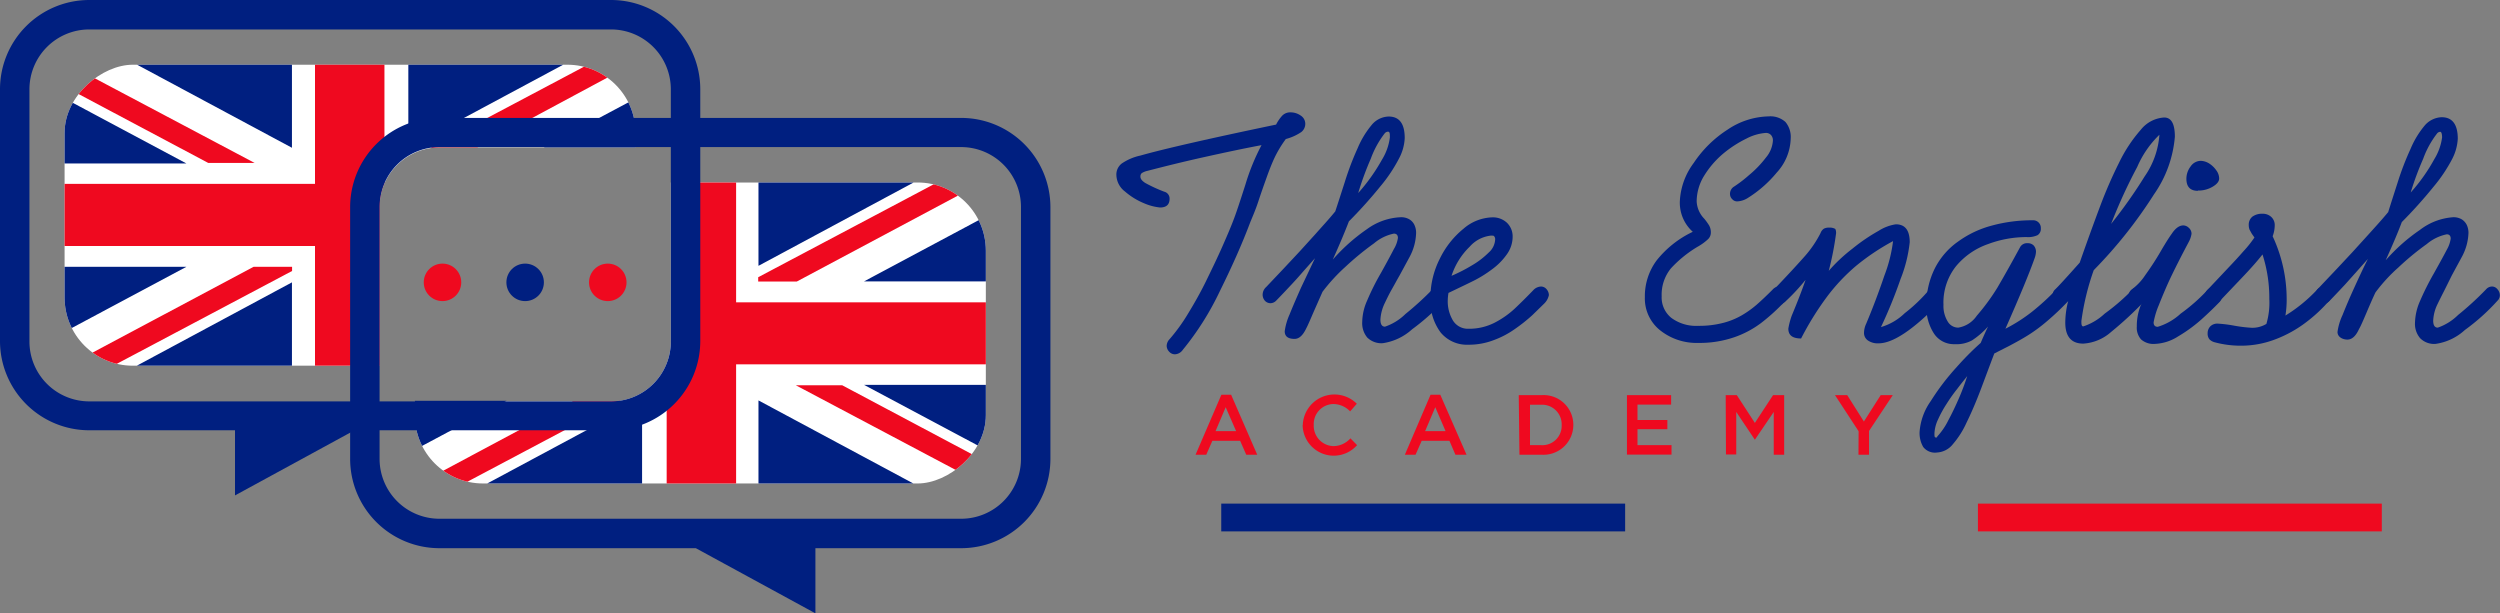
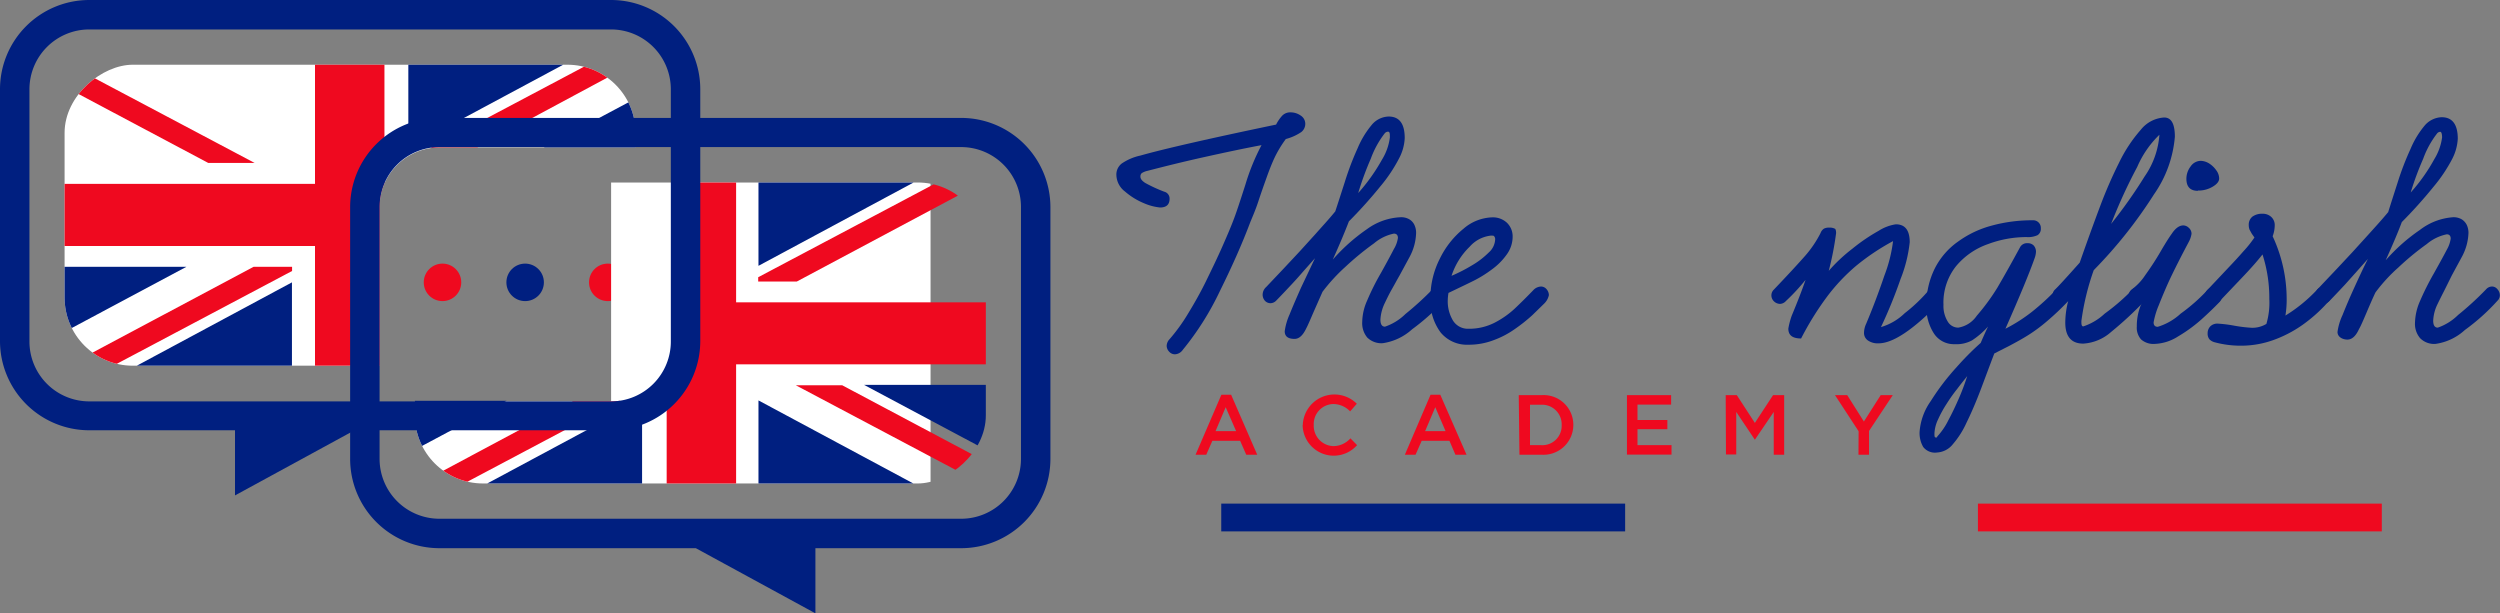
<svg xmlns="http://www.w3.org/2000/svg" id="Layer_1" data-name="Layer 1" viewBox="0 0 180 44.16">
  <rect x="0" y="0" width="180" height="44.16" fill="#808080" stroke="none" />
  <defs>
    <style>.cls-1,.cls-7,.cls-8{fill:none;}.cls-2{clip-path:url(#clip-path);}.cls-3{fill:#fff;}.cls-4{fill:#ef091f;}.cls-5{fill:#001f80;}.cls-6{clip-path:url(#clip-path-2);}.cls-7{stroke:#001f80;}.cls-7,.cls-8{stroke-miterlimit:10;stroke-width:2px;}.cls-8{stroke:#ef091f;}</style>
    <clipPath id="clip-path" transform="translate(0 -6.1)">
      <rect id="SVGID" class="cls-1" x="14.38" y="1.04" width="21.67" height="41.11" rx="4.91" transform="translate(46.8 -3.62) rotate(90)" />
    </clipPath>
    <clipPath id="clip-path-2" transform="translate(0 -6.1)">
      <rect id="SVGID-2" data-name="SVGID" class="cls-1" x="39.59" y="9.53" width="21.67" height="41.11" rx="4.91" transform="translate(20.34 80.5) rotate(-90)" />
    </clipPath>
  </defs>
  <title>Logo-Site</title>
  <g class="cls-2">
    <path class="cls-3" d="M46.11,10.4v6.31H31.63a3.68,3.68,0,0,0-.66.06,4.32,4.32,0,0,0-3.27,2.5A4.22,4.22,0,0,0,27.33,21V32.75H4.3V10.4Z" transform="translate(0 -6.1)" />
    <path class="cls-4" d="M22.68,10.4h5v8.87A4.22,4.22,0,0,0,27.33,21V32.75H22.68V23.81H4.32V19.34H22.68Z" transform="translate(0 -6.1)" />
-     <polygon class="cls-5" points="4.3 6.9 4.3 11.77 13.42 11.77 4.3 6.9" />
-     <polygon class="cls-5" points="9.33 4.3 9.2 4.3 21.02 10.64 21.02 4.3 9.33 4.3" />
    <polygon class="cls-4" points="18.33 11.73 4.3 4.3 4.3 6.05 14.99 11.73 18.33 11.73" />
    <polygon class="cls-5" points="4.3 24.08 4.3 19.21 13.42 19.21 4.3 24.08" />
    <polygon class="cls-5" points="9.33 26.68 9.2 26.68 21.02 20.33 21.02 26.68 9.33 26.68" />
    <polygon class="cls-4" points="18.26 19.21 4.31 26.64 7.57 26.64 21.03 19.51 21.03 19.21 18.26 19.21" />
    <polygon class="cls-5" points="46.12 6.9 46.12 10.61 39.16 10.61 46.11 6.91 46.12 6.9" />
    <polygon class="cls-5" points="41.09 4.29 41.22 4.3 29.4 10.64 29.4 4.29 41.09 4.29" />
    <path class="cls-4" d="M46.11,10.41l-11.73,6.3H31.63a3.68,3.68,0,0,0-.66.06L43,10.4Z" transform="translate(0 -6.1)" />
  </g>
  <polygon class="cls-5" points="16.92 29.91 16.92 35.67 27.49 29.91 16.92 29.91" />
  <path class="cls-5" d="M69.21,14.59H31.63A6.43,6.43,0,0,0,25.21,21V39.15a6.43,6.43,0,0,0,6.42,6.42H50.1l8.61,4.69V45.57h10.5a6.43,6.43,0,0,0,6.42-6.42V21A6.43,6.43,0,0,0,69.21,14.59Zm4.3,24.56a4.31,4.31,0,0,1-4.3,4.3H31.63a4.31,4.31,0,0,1-4.3-4.3V21a4.31,4.31,0,0,1,4.3-4.31H69.21A4.31,4.31,0,0,1,73.51,21Z" transform="translate(0 -6.1)" />
  <circle class="cls-4" cx="31.86" cy="20.33" r="1.35" />
  <circle class="cls-5" cx="37.81" cy="20.33" r="1.35" />
  <circle class="cls-4" cx="43.76" cy="20.33" r="1.35" />
  <g class="cls-6">
-     <path class="cls-3" d="M29.52,41.28V35H44a4.89,4.89,0,0,0,.66-.05,4.32,4.32,0,0,0,3.27-2.51,4.37,4.37,0,0,0,.37-1.74V18.93h23V41.28Z" transform="translate(0 -6.1)" />
+     <path class="cls-3" d="M29.52,41.28V35H44V18.93h23V41.28Z" transform="translate(0 -6.1)" />
    <path class="cls-4" d="M53,41.27h-5V32.4a4.37,4.37,0,0,0,.37-1.74V18.93H53v8.94H71.31v4.46H53Z" transform="translate(0 -6.1)" />
    <polygon class="cls-5" points="71.33 32.57 71.33 27.71 62.21 27.71 71.33 32.57" />
    <polygon class="cls-5" points="66.3 35.18 66.43 35.17 54.61 28.83 54.61 35.18 66.3 35.18" />
    <polygon class="cls-4" points="57.3 27.74 71.33 35.17 71.33 33.42 60.64 27.74 57.3 27.74" />
-     <polygon class="cls-5" points="71.33 15.39 71.33 20.26 62.21 20.26 71.33 15.39" />
    <polygon class="cls-5" points="66.3 12.79 66.43 12.79 54.61 19.14 54.61 12.79 66.3 12.79" />
    <polygon class="cls-4" points="57.37 20.27 71.32 12.83 68.06 12.83 54.59 19.96 54.59 20.27 57.37 20.27" />
    <polygon class="cls-5" points="29.51 32.57 29.51 28.86 36.47 28.86 29.52 32.57 29.51 32.57" />
    <polygon class="cls-5" points="34.54 35.18 34.41 35.17 46.23 28.83 46.23 35.18 34.54 35.18" />
    <path class="cls-4" d="M29.52,41.27,41.25,35H44a4.89,4.89,0,0,0,.66-.05l-12,6.36Z" transform="translate(0 -6.1)" />
  </g>
  <path class="cls-5" d="M44,6.1H6.42A6.43,6.43,0,0,0,0,12.52V30.66a6.43,6.43,0,0,0,6.42,6.42H44a6.43,6.43,0,0,0,6.42-6.42V12.52A6.43,6.43,0,0,0,44,6.1ZM44,35H6.42a4.31,4.31,0,0,1-4.3-4.3V12.52a4.31,4.31,0,0,1,4.3-4.3H44a4.31,4.31,0,0,1,4.3,4.3V30.66A4.31,4.31,0,0,1,44,35Z" transform="translate(0 -6.1)" />
  <path class="cls-5" d="M90,22.15q-.82,2.18-2.16,4.89a20.52,20.52,0,0,1-2.68,4.25.73.73,0,0,1-.56.32.55.55,0,0,1-.42-.19A.62.62,0,0,1,84,31a.73.73,0,0,1,.21-.48,12.93,12.93,0,0,0,1.36-1.89c.47-.77.9-1.54,1.28-2.32s.78-1.6,1.16-2.46.68-1.57.88-2.12q.19-.5.78-2.34a15.58,15.58,0,0,1,1.16-2.84c-1.23.23-2.59.52-4.08.85s-2.86.67-4.13,1a1.27,1.27,0,0,0-.42.17.33.33,0,0,0-.09.25c0,.16.12.31.36.46a10.53,10.53,0,0,0,1.35.62.51.51,0,0,1,.39.51q0,.63-.69.63a3.91,3.91,0,0,1-1.16-.31A5,5,0,0,1,81,19.89a1.54,1.54,0,0,1-.62-1.16,1,1,0,0,1,.39-.86,3.82,3.82,0,0,1,1.34-.57c1.58-.45,4.83-1.2,9.77-2.23a2.81,2.81,0,0,1,.42-.62.79.79,0,0,1,.62-.26,1.26,1.26,0,0,1,.73.23.7.7,0,0,1,.33.58.75.75,0,0,1-.29.61,3.67,3.67,0,0,1-1.11.5,8.16,8.16,0,0,0-.8,1.32c-.19.4-.38.88-.58,1.44s-.41,1.15-.61,1.76S90.16,21.75,90,22.15Z" transform="translate(0 -6.1)" />
  <path class="cls-5" d="M100.87,21.74a1.16,1.16,0,0,1,.6.15.92.92,0,0,1,.37.41,1.34,1.34,0,0,1,.12.58,3.88,3.88,0,0,1-.48,1.74l-.71,1.31c-.18.31-.36.65-.56,1s-.37.71-.51,1a3.13,3.13,0,0,0-.31,1.18q0,.51.33.51a3.89,3.89,0,0,0,1.47-.91,21.93,21.93,0,0,0,2-1.83.58.58,0,0,1,.46-.2.48.48,0,0,1,.36.2.61.61,0,0,1,.18.43.54.54,0,0,1-.17.39,15.85,15.85,0,0,1-2.35,2.11,4,4,0,0,1-2.11,1,1.45,1.45,0,0,1-1.12-.41,1.62,1.62,0,0,1-.36-1.12,3.9,3.9,0,0,1,.35-1.53,17.61,17.61,0,0,1,1-2c.43-.77.74-1.35.93-1.72a2.1,2.1,0,0,0,.29-.8c0-.2-.1-.31-.29-.31a3.21,3.21,0,0,0-1.43.7,20.53,20.53,0,0,0-2.06,1.69,12.88,12.88,0,0,0-1.65,1.8l-.64,1.45c-.25.58-.43,1-.53,1.18-.24.51-.52.76-.84.76-.47,0-.71-.18-.71-.55a4.4,4.4,0,0,1,.35-1.21c.24-.6.52-1.24.83-1.94l1-2.11-.8.9c-.26.3-.54.62-.85.95s-.68.73-1.13,1.19a.59.59,0,0,1-.41.2.54.54,0,0,1-.42-.18.66.66,0,0,1-.16-.46.76.76,0,0,1,.26-.53l1.25-1.32,1.15-1.23,1.18-1.3c.44-.5.91-1,1.39-1.59.16-.48.39-1.2.69-2.13a20.71,20.71,0,0,1,.92-2.42,6.59,6.59,0,0,1,1-1.66,1.64,1.64,0,0,1,1.23-.62c.78,0,1.16.52,1.16,1.55a3.42,3.42,0,0,1-.4,1.45,10.92,10.92,0,0,1-1.33,2,33.76,33.76,0,0,1-2.29,2.55c-.28.73-.66,1.64-1.16,2.75a13.33,13.33,0,0,1,2.46-2.19A4.43,4.43,0,0,1,100.87,21.74Zm-.8-5.75c0-.27,0-.41-.14-.41a.33.33,0,0,0-.23.12,6.72,6.72,0,0,0-1,1.82A22,22,0,0,0,97.79,20a13.3,13.3,0,0,0,1.71-2.4A4,4,0,0,0,100.07,16Z" transform="translate(0 -6.1)" />
  <path class="cls-5" d="M104.24,27.67a2.7,2.7,0,0,0,.38,1.52,1.26,1.26,0,0,0,1.12.58,4,4,0,0,0,1.88-.44,6.48,6.48,0,0,0,1.43-1c.37-.35.82-.79,1.34-1.33a.8.8,0,0,1,.57-.27.52.52,0,0,1,.39.19.67.67,0,0,1,.17.43,1.2,1.2,0,0,1-.35.62l-.84.82a12,12,0,0,1-1.26,1,6.51,6.51,0,0,1-1.55.81,5,5,0,0,1-1.8.32,2.45,2.45,0,0,1-2-.89,3.84,3.84,0,0,1-.73-2.48,6.21,6.21,0,0,1,.67-2.81,6.35,6.35,0,0,1,1.71-2.17,3.31,3.31,0,0,1,2.06-.82,1.48,1.48,0,0,1,1.06.38,1.36,1.36,0,0,1,.42,1,2.18,2.18,0,0,1-.43,1.3,4.61,4.61,0,0,1-1.08,1.08,8.66,8.66,0,0,1-1.17.74c-.35.18-1,.49-1.94.94A3.52,3.52,0,0,0,104.24,27.67Zm3.41-4.31a.33.33,0,0,0-.1-.28.78.78,0,0,0-.32,0,2.37,2.37,0,0,0-1.41.78,5.13,5.13,0,0,0-1.31,2.1,11.54,11.54,0,0,0,1.48-.76,5.87,5.87,0,0,0,1.2-.92A1.33,1.33,0,0,0,107.65,23.36Z" transform="translate(0 -6.1)" />
-   <path class="cls-5" d="M125.07,20.6a.46.46,0,0,1-.35-.16.51.51,0,0,1-.16-.37.61.61,0,0,1,.3-.54,9.34,9.34,0,0,0,1.08-.83,7.54,7.54,0,0,0,1.21-1.26,2.09,2.09,0,0,0,.5-1.23.57.57,0,0,0-.13-.38.49.49,0,0,0-.37-.16,3.55,3.55,0,0,0-1.41.41,8.28,8.28,0,0,0-1.68,1.09,6.62,6.62,0,0,0-1.36,1.58,3.56,3.56,0,0,0-.54,1.85,1.91,1.91,0,0,0,.55,1.25,4.87,4.87,0,0,1,.34.47,1,1,0,0,1,.13.53.65.65,0,0,1-.2.47,3.83,3.83,0,0,1-.76.55,8.58,8.58,0,0,0-1.92,1.56,3,3,0,0,0-.66,2,1.89,1.89,0,0,0,.7,1.56,3,3,0,0,0,1.93.57,6.87,6.87,0,0,0,1.79-.21,5.31,5.31,0,0,0,1.37-.56,7.12,7.12,0,0,0,1.07-.77c.32-.28.69-.63,1.12-1.06a.69.69,0,0,1,.46-.24.52.52,0,0,1,.41.19.69.69,0,0,1,.17.46,1.16,1.16,0,0,1-.42.71,13.93,13.93,0,0,1-1.46,1.29,7,7,0,0,1-1.88,1,7.68,7.68,0,0,1-2.63.42,4.21,4.21,0,0,1-2.73-.9,2.93,2.93,0,0,1-1.11-2.39,4.33,4.33,0,0,1,.84-2.64,7.32,7.32,0,0,1,2.61-2.07,2.81,2.81,0,0,1-.93-2.23,5,5,0,0,1,1-2.73,8.33,8.33,0,0,1,2.44-2.4,5.46,5.46,0,0,1,2.94-.95,1.62,1.62,0,0,1,1.22.4,1.68,1.68,0,0,1,.38,1.2,3.75,3.75,0,0,1-1,2.44,8.62,8.62,0,0,1-2.13,1.86A1.53,1.53,0,0,1,125.07,20.6Z" transform="translate(0 -6.1)" />
  <path class="cls-5" d="M138.87,27a.5.5,0,0,1,.39-.22.52.52,0,0,1,.41.19.63.63,0,0,1,.17.43.75.75,0,0,1-.24.54q-2.81,2.88-4.34,2.88a1.24,1.24,0,0,1-.76-.2.65.65,0,0,1-.29-.57,1.56,1.56,0,0,1,.15-.63c.46-1.09.9-2.25,1.32-3.49a10.42,10.42,0,0,0,.62-2.47,16.4,16.4,0,0,0-2.66,1.78,13.61,13.61,0,0,0-2.1,2.23,21.31,21.31,0,0,0-1.86,3c-.62,0-.92-.23-.92-.71a5.68,5.68,0,0,1,.24-.92c.48-1.15.8-2,1-2.59a14.6,14.6,0,0,1-1.41,1.52.61.61,0,0,1-.42.21.64.64,0,0,1-.44-.18.59.59,0,0,1-.19-.42.57.57,0,0,1,.17-.42c1.07-1.12,1.82-1.94,2.26-2.44a8,8,0,0,0,1.11-1.64.62.62,0,0,1,.25-.32.75.75,0,0,1,.38-.07.73.73,0,0,1,.38.07c.07,0,.11.15.11.32a21.88,21.88,0,0,1-.53,2.72A11.86,11.86,0,0,1,133.38,24a13.11,13.11,0,0,1,1.88-1.28,3.18,3.18,0,0,1,1.24-.47q1,0,1,1.29a10,10,0,0,1-.66,2.65,34.38,34.38,0,0,1-1.41,3.46,4.13,4.13,0,0,0,1.71-1A11.61,11.61,0,0,0,138.87,27Z" transform="translate(0 -6.1)" />
  <path class="cls-5" d="M140.74,30.88a1.71,1.71,0,0,1-1.51-.79,3.46,3.46,0,0,1-.53-1.95,5.86,5.86,0,0,1,.61-2.72A5.27,5.27,0,0,1,141,23.48a7.31,7.31,0,0,1,2.42-1.14,11,11,0,0,1,2.93-.38.55.55,0,0,1,.59.58.54.54,0,0,1-.23.49,1.63,1.63,0,0,1-.79.14,7.91,7.91,0,0,0-2.77.5,5.23,5.23,0,0,0-2.31,1.59,4.2,4.2,0,0,0-.91,2.79,2.12,2.12,0,0,0,.3,1.19.88.88,0,0,0,.76.45,2,2,0,0,0,1.34-.86,15.29,15.29,0,0,0,1.47-2q.7-1.19,1.65-2.94a.57.57,0,0,1,.54-.28.59.59,0,0,1,.43.16.66.66,0,0,1,.17.47,1.56,1.56,0,0,1-.09.43c-.38,1.08-1.08,2.77-2.11,5.1a11.78,11.78,0,0,0,1.91-1.22A17.23,17.23,0,0,0,148,27a.53.53,0,0,1,.42-.2.59.59,0,0,1,.43.19.62.62,0,0,1,.2.43.54.54,0,0,1-.17.39,18.71,18.71,0,0,1-1.5,1.42,11.34,11.34,0,0,1-1.35,1c-.43.27-.87.51-1.32.75l-1.12.57c-.22.57-.52,1.38-.91,2.42s-.76,1.89-1.08,2.54a6.45,6.45,0,0,1-1,1.58,1.56,1.56,0,0,1-1.13.59,1.07,1.07,0,0,1-1-.4,2,2,0,0,1-.26-1.08,4.39,4.39,0,0,1,.81-2.23,17.1,17.1,0,0,1,1.87-2.45,19.9,19.9,0,0,1,1.72-1.73c.14-.33.31-.72.53-1.18a5.73,5.73,0,0,1-1.16,1A2.33,2.33,0,0,1,140.74,30.88Zm-1.46,6.43c0,.19,0,.29.1.29s.07,0,.11-.08a4.88,4.88,0,0,0,.79-1.16c.28-.52.54-1.07.79-1.65s.43-1.09.57-1.53c-.21.27-.46.57-.72.92a11.5,11.5,0,0,0-.76,1.07,8.27,8.27,0,0,0-.62,1.13A2.6,2.6,0,0,0,139.28,37.31Z" transform="translate(0 -6.1)" />
  <path class="cls-5" d="M148.81,27.8a.54.54,0,0,1-.39.18.62.62,0,0,1-.45-.19.64.64,0,0,1-.18-.45.53.53,0,0,1,.19-.41c.26-.25.84-.89,1.76-1.92.58-1.66,1.07-3,1.48-4.09a31.88,31.88,0,0,1,1.35-3.1,10.43,10.43,0,0,1,1.57-2.38,2.33,2.33,0,0,1,1.68-.88c.52,0,.77.46.77,1.39a8.45,8.45,0,0,1-1.5,4.14,33,33,0,0,1-4.34,5.46,18,18,0,0,0-.89,3.66c0,.22,0,.35.11.39H150a4.17,4.17,0,0,0,1.54-.92A15.13,15.13,0,0,0,153.49,27a.45.45,0,0,1,.39-.2.61.61,0,0,1,.45.19.58.58,0,0,1,.2.43.53.53,0,0,1-.16.39A25.75,25.75,0,0,1,152,30a3.32,3.32,0,0,1-2,.84c-.86,0-1.3-.5-1.3-1.52a6.38,6.38,0,0,1,.21-1.55l0,0Zm6.67-12a7.14,7.14,0,0,0-1.6,2.32A37.62,37.62,0,0,0,152,22.22a34.69,34.69,0,0,0,2.41-3.41A6,6,0,0,0,155.48,15.77Z" transform="translate(0 -6.1)" />
  <path class="cls-5" d="M153.81,28a.56.56,0,0,1-.39-.19.57.57,0,0,1-.17-.38.62.62,0,0,1,.26-.51,3.93,3.93,0,0,0,.94-1c.33-.46.7-1,1.1-1.69s.67-1.1.81-1.29c.27-.41.55-.61.84-.61a.57.57,0,0,1,.39.17.56.56,0,0,1,.2.44,1.84,1.84,0,0,1-.2.58c-.48.9-.88,1.69-1.21,2.37s-.64,1.41-.95,2.19a5.77,5.77,0,0,0-.37,1.23c0,.21.1.32.3.32a4.28,4.28,0,0,0,1.65-.95A12.81,12.81,0,0,0,158.92,27a.56.56,0,0,1,.87,0,.62.62,0,0,1,.18.44.57.57,0,0,1-.17.41c-.36.38-.8.8-1.31,1.26a10.76,10.76,0,0,1-1.68,1.22,3.34,3.34,0,0,1-1.65.53,1.35,1.35,0,0,1-1-.32,1.26,1.26,0,0,1-.31-.93,4,4,0,0,1,.34-1.66Zm4.44-8.16c-.55,0-.83-.29-.83-.87a1.46,1.46,0,0,1,.3-.88.9.9,0,0,1,.74-.41,1.23,1.23,0,0,1,.6.19,1.83,1.83,0,0,1,.51.49,1,1,0,0,1,.21.59q0,.32-.48.6A2,2,0,0,1,158.25,19.82Z" transform="translate(0 -6.1)" />
  <path class="cls-5" d="M166.79,27a.5.5,0,0,1,.41-.2.59.59,0,0,1,.44.19.57.57,0,0,1,.19.43.51.51,0,0,1-.18.39,10.73,10.73,0,0,1-1.62,1.5,8.74,8.74,0,0,1-2.15,1.2,6.88,6.88,0,0,1-2.55.48,7.17,7.17,0,0,1-1.85-.24.81.81,0,0,1-.4-.22.64.64,0,0,1-.13-.44.69.69,0,0,1,.2-.5.72.72,0,0,1,.53-.19,9.58,9.58,0,0,1,1.14.14,10.31,10.31,0,0,0,1.3.16,1.93,1.93,0,0,0,1.06-.28,5.38,5.38,0,0,0,.21-1.8,10.16,10.16,0,0,0-.49-3.2c-.31.4-.83,1-1.55,1.75l-1.55,1.63a.58.58,0,0,1-.44.2.55.55,0,0,1-.42-.19.61.61,0,0,1-.18-.42.54.54,0,0,1,.16-.4l1.49-1.58c.41-.43.78-.83,1.11-1.21a8.11,8.11,0,0,0,.8-1l-.19-.27-.16-.29a.9.9,0,0,1-.06-.34.74.74,0,0,1,.26-.6,1.17,1.17,0,0,1,.73-.21.89.89,0,0,1,.62.22.79.79,0,0,1,.26.64,2.27,2.27,0,0,1-.15.76,10.75,10.75,0,0,1,.76,2.24,10.64,10.64,0,0,1,.25,2.26,6.87,6.87,0,0,1-.09,1.21A10.93,10.93,0,0,0,166.79,27Z" transform="translate(0 -6.1)" />
  <path class="cls-5" d="M176.64,21.74a1.16,1.16,0,0,1,.6.15,1,1,0,0,1,.37.41,1.34,1.34,0,0,1,.12.58,3.91,3.91,0,0,1-.49,1.74l-.71,1.31L176,27c-.19.37-.36.71-.5,1a3,3,0,0,0-.31,1.18q0,.51.33.51a3.89,3.89,0,0,0,1.46-.91A22.09,22.09,0,0,0,179,26.93a.57.57,0,0,1,.46-.2.51.51,0,0,1,.36.2.65.65,0,0,1,.17.43.54.54,0,0,1-.17.39,14.9,14.9,0,0,1-2.35,2.11,3.93,3.93,0,0,1-2.11,1,1.41,1.41,0,0,1-1.11-.41,1.58,1.58,0,0,1-.37-1.12,4.08,4.08,0,0,1,.35-1.53,19.46,19.46,0,0,1,1-2c.43-.77.75-1.35.94-1.72a2.22,2.22,0,0,0,.28-.8c0-.2-.1-.31-.28-.31a3.23,3.23,0,0,0-1.44.7,19.41,19.41,0,0,0-2.05,1.69,11.75,11.75,0,0,0-1.65,1.8c-.18.38-.39.86-.64,1.45s-.43,1-.54,1.18c-.23.51-.51.76-.84.76s-.71-.18-.71-.55a4.19,4.19,0,0,1,.36-1.21c.24-.6.51-1.24.83-1.94s.64-1.4,1-2.11l-.8.9-.85.95c-.31.33-.68.73-1.13,1.19a.63.63,0,0,1-.42.2.54.54,0,0,1-.41-.18.67.67,0,0,1-.17-.46.8.8,0,0,1,.26-.53l1.25-1.32,1.15-1.23,1.18-1.3c.45-.5.91-1,1.4-1.59.15-.48.38-1.2.68-2.13a20.61,20.61,0,0,1,.93-2.42,6.58,6.58,0,0,1,1-1.66,1.68,1.68,0,0,1,1.24-.62c.77,0,1.16.52,1.16,1.55a3.58,3.58,0,0,1-.4,1.45,11,11,0,0,1-1.34,2,33.76,33.76,0,0,1-2.29,2.55c-.27.73-.66,1.64-1.16,2.75a13.07,13.07,0,0,1,2.47-2.19A4.41,4.41,0,0,1,176.64,21.74ZM175.83,16c0-.27-.05-.41-.14-.41a.31.31,0,0,0-.22.12,6.65,6.65,0,0,0-1,1.82,21.7,21.7,0,0,0-.9,2.43,12.71,12.71,0,0,0,1.7-2.4A4,4,0,0,0,175.83,16Z" transform="translate(0 -6.1)" />
  <line class="cls-7" x1="87.93" y1="37.26" x2="117.01" y2="37.26" />
  <line class="cls-8" x1="142.41" y1="37.26" x2="171.49" y2="37.26" />
  <path class="cls-4" d="M87.94,34.52h.7l1.88,4.32h-.79l-.44-1h-2l-.44,1h-.77ZM89,37.14l-.75-1.72-.73,1.72Z" transform="translate(0 -6.1)" />
  <path class="cls-4" d="M93.8,36.71v0a2.28,2.28,0,0,1,3.89-1.54l-.48.55a1.69,1.69,0,0,0-1.2-.53,1.44,1.44,0,0,0-1.42,1.51h0A1.46,1.46,0,0,0,96,38.22a1.65,1.65,0,0,0,1.23-.56l.48.49a2.24,2.24,0,0,1-3.92-1.44Z" transform="translate(0 -6.1)" />
  <path class="cls-4" d="M103,34.52h.7l1.89,4.32h-.8l-.43-1h-2l-.44,1h-.77Zm1.08,2.62-.74-1.72-.73,1.72Z" transform="translate(0 -6.1)" />
  <path class="cls-4" d="M109.35,34.55H111a2.14,2.14,0,0,1,2.28,2.13h0A2.15,2.15,0,0,1,111,38.84h-1.6Zm1.6,3.6a1.39,1.39,0,0,0,1.49-1.44v0A1.41,1.41,0,0,0,111,35.24h-.84v2.91Z" transform="translate(0 -6.1)" />
  <path class="cls-4" d="M117.14,34.55h3.18v.68H117.9v1.11h2.15V37H117.9v1.15h2.45v.68h-3.21Z" transform="translate(0 -6.1)" />
  <path class="cls-4" d="M124.25,34.55h.8l1.3,2,1.31-2h.8v4.29h-.75V35.76l-1.36,2h0l-1.34-2v3.06h-.74Z" transform="translate(0 -6.1)" />
  <path class="cls-4" d="M133.82,37.15l-1.7-2.6H133l1.2,1.9,1.21-1.9h.87l-1.71,2.58v1.71h-.76Z" transform="translate(0 -6.1)" />
</svg>